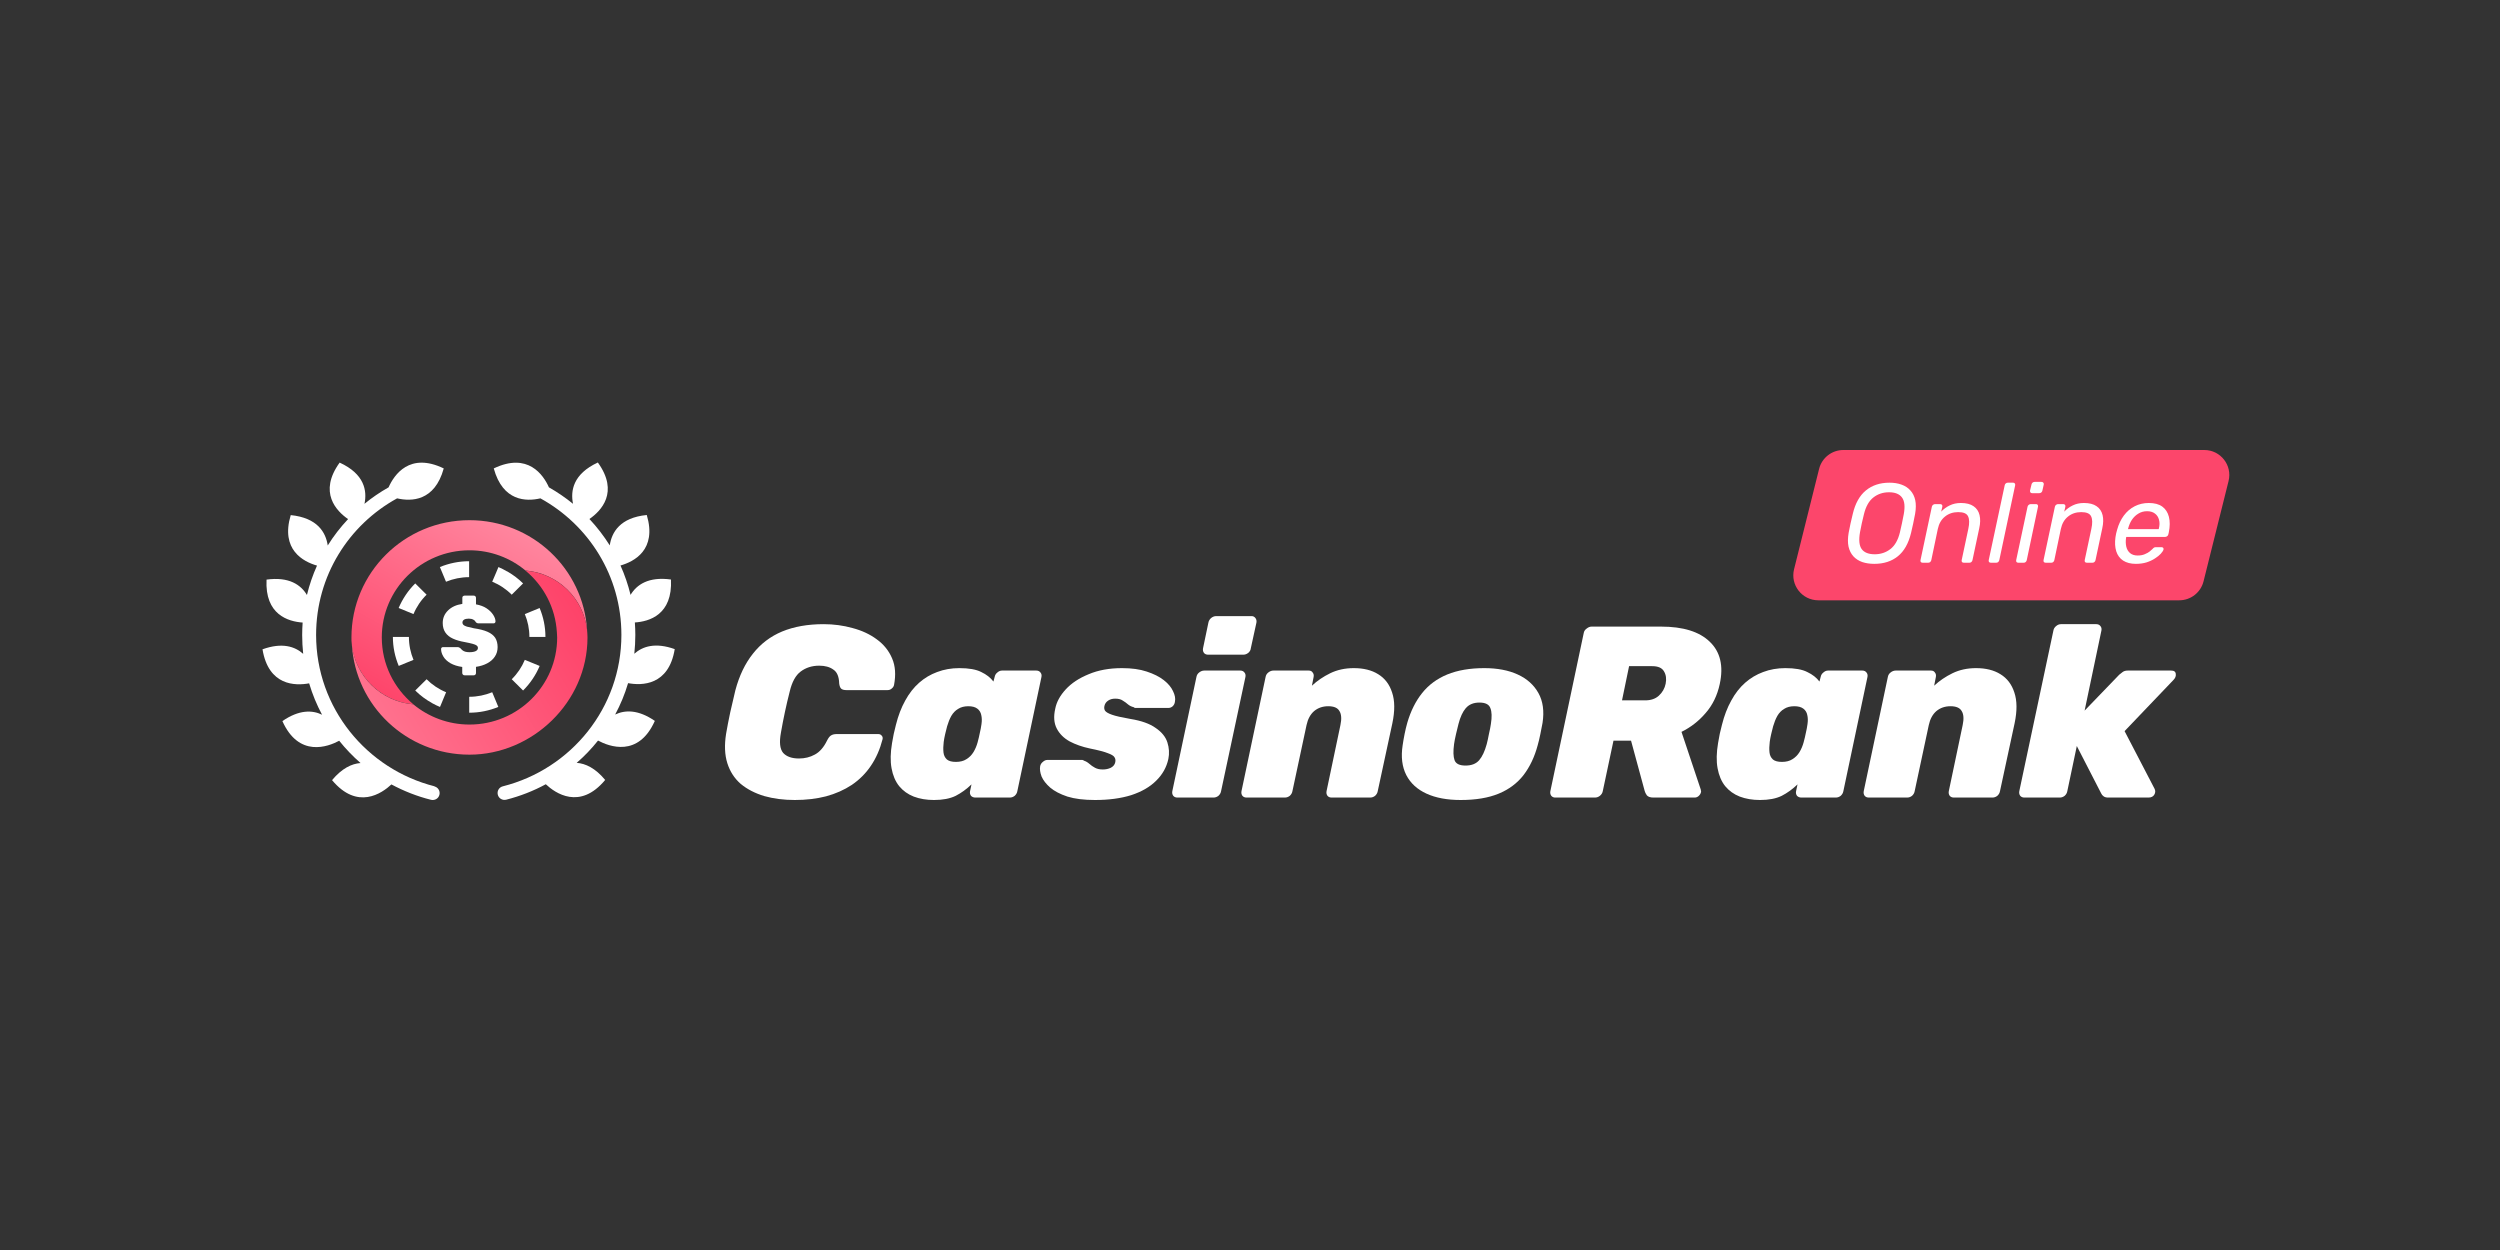
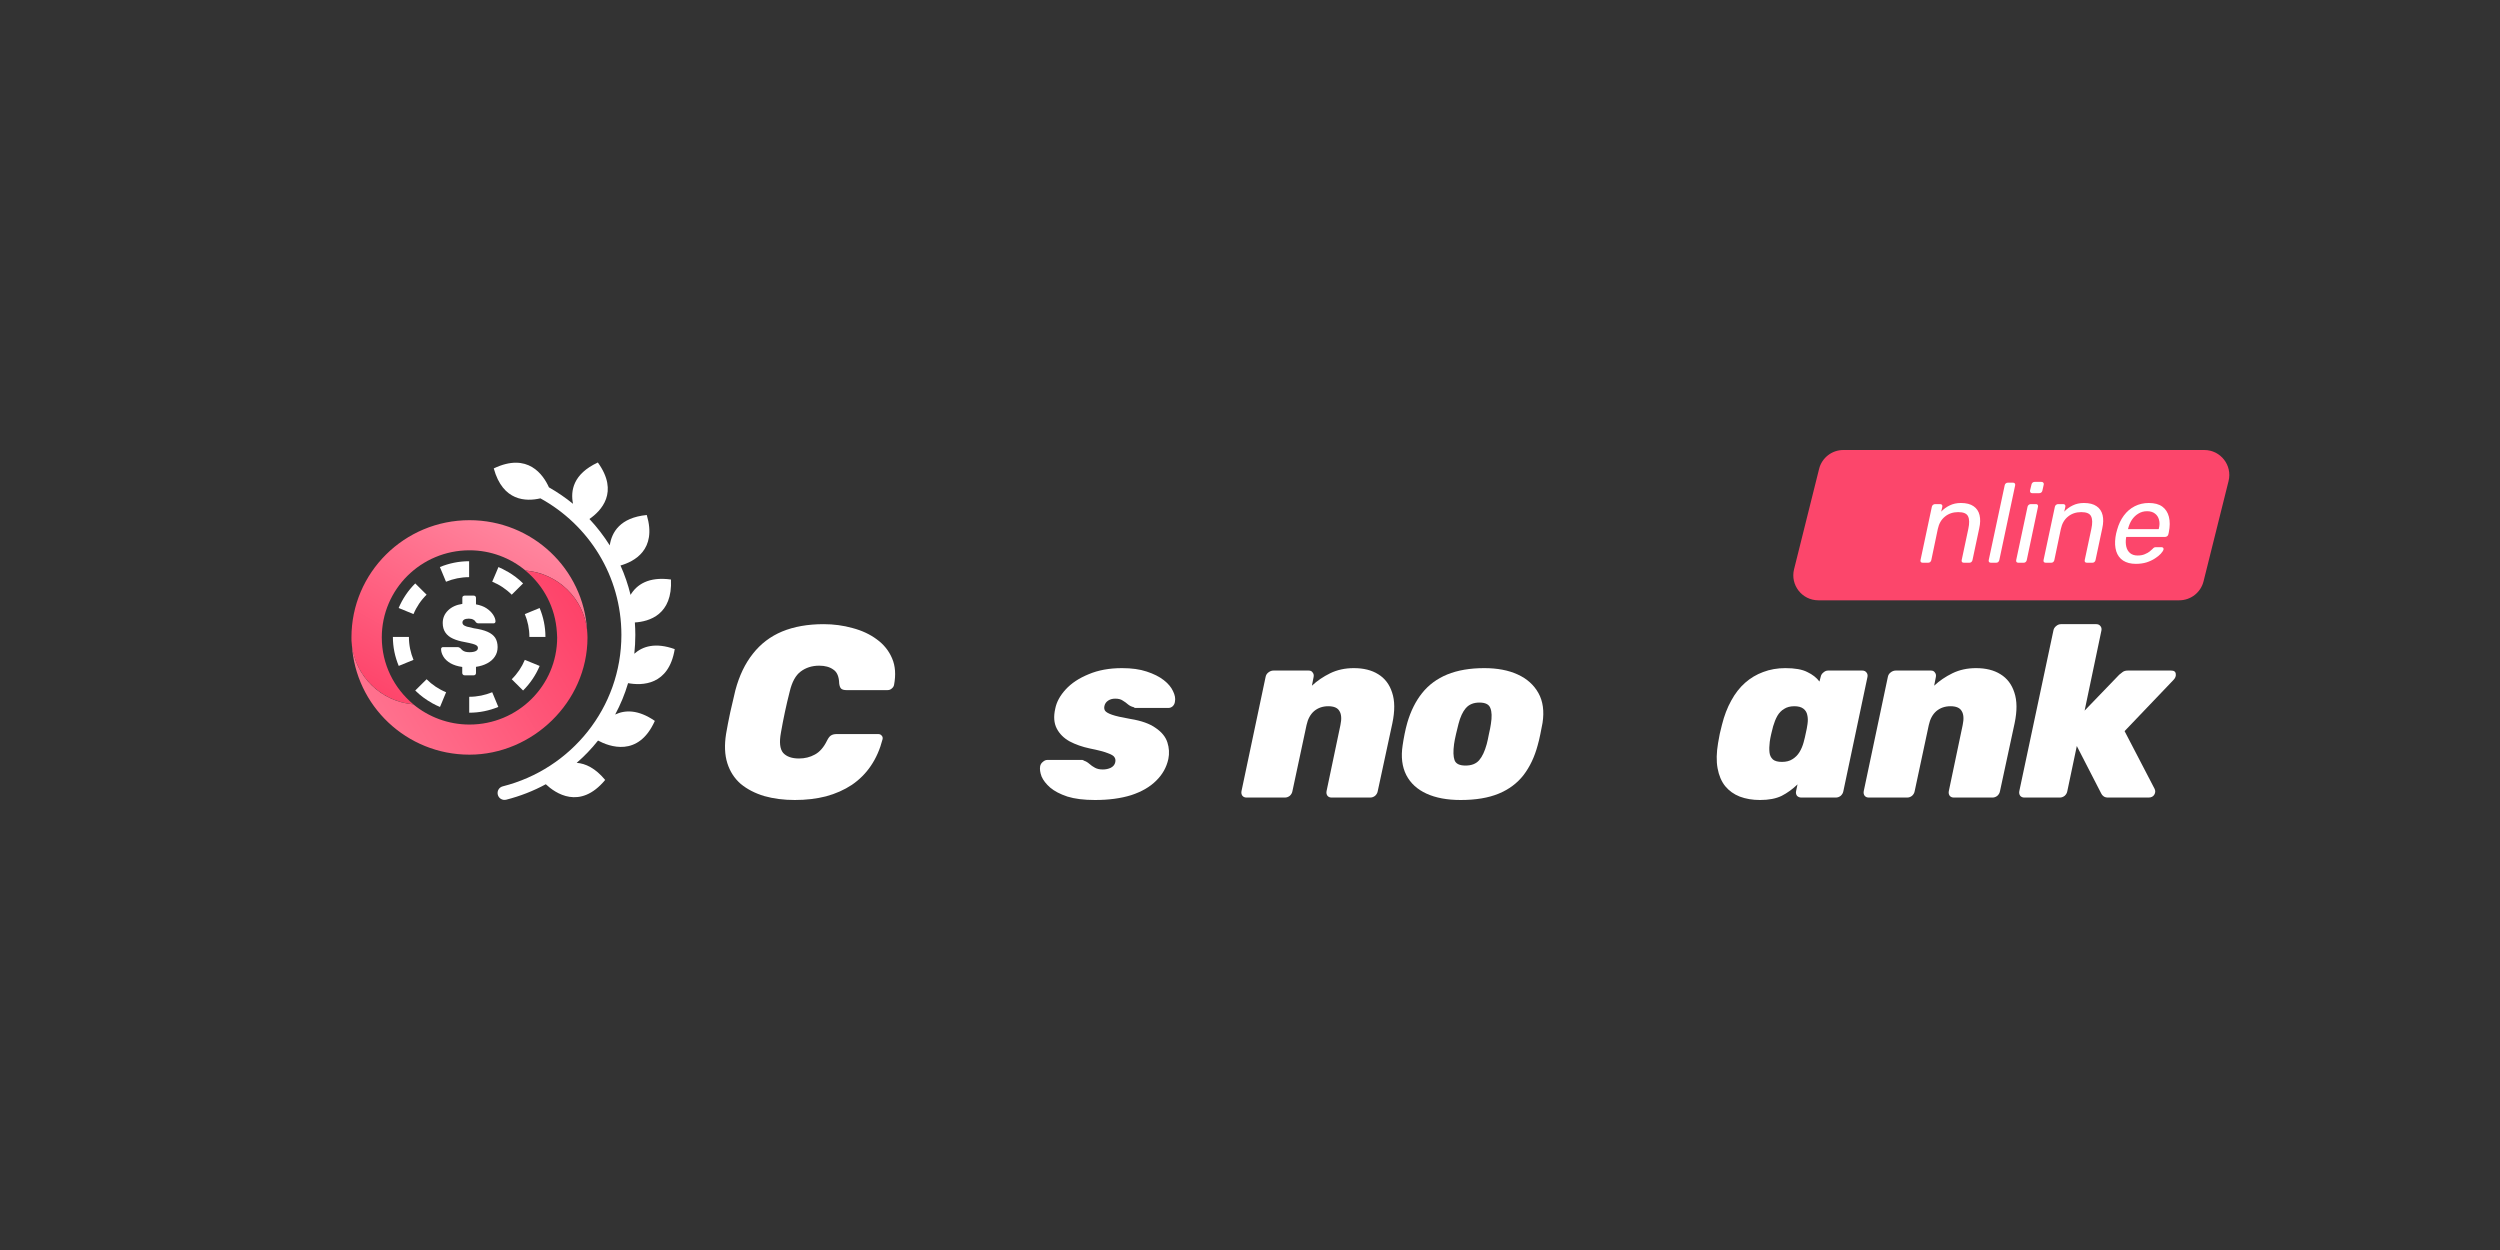
<svg xmlns="http://www.w3.org/2000/svg" width="200" height="100" viewBox="0 0 200 100" fill="none">
  <rect x="0" y="0" width="200" height="100" fill="#333333" stroke="none" />
  <g clip-path="url(#clip0_3777_3488)">
-     <path d="M34.773 62.907C29.327 61.531 25.288 56.632 25.288 50.794C25.288 46.07 27.898 41.994 31.768 39.868C32.897 40.13 34.773 40.116 35.499 37.474C32.772 36.156 31.533 37.983 31.086 38.988C30.404 39.373 29.759 39.81 29.158 40.305C29.378 39.257 29.158 37.918 27.172 37.008C25.449 39.395 26.923 40.888 27.846 41.528C27.238 42.176 26.688 42.882 26.219 43.639C26.065 42.591 25.398 41.426 23.258 41.208C22.429 43.988 24.269 44.935 25.361 45.248C25.024 45.997 24.753 46.783 24.555 47.599C24.071 46.791 23.133 46.121 21.323 46.369C21.183 49.178 23.06 49.724 24.211 49.804C24.189 50.132 24.174 50.467 24.174 50.801C24.174 51.311 24.203 51.813 24.255 52.308C23.595 51.719 22.576 51.377 21 51.944C21.484 54.878 23.631 54.87 24.731 54.667C24.995 55.547 25.339 56.385 25.765 57.178C24.988 56.799 23.932 56.763 22.591 57.687C23.91 60.635 26.256 59.733 27.135 59.26C27.648 59.9 28.22 60.497 28.843 61.043C28.14 61.094 27.355 61.465 26.564 62.411C28.594 64.843 30.558 63.46 31.313 62.754C32.303 63.285 33.366 63.707 34.48 63.984C34.781 64.057 35.081 63.882 35.154 63.583C35.228 63.285 35.052 62.986 34.751 62.914L34.773 62.907Z" fill="white" />
    <path d="M54 51.937C52.424 51.369 51.405 51.711 50.745 52.3C50.797 51.806 50.826 51.303 50.826 50.794C50.826 50.459 50.811 50.124 50.789 49.797C51.94 49.724 53.817 49.178 53.677 46.361C51.867 46.113 50.929 46.783 50.445 47.591C50.247 46.776 49.976 45.99 49.639 45.24C50.731 44.927 52.571 43.988 51.742 41.2C49.602 41.411 48.935 42.583 48.781 43.631C48.304 42.874 47.762 42.168 47.154 41.52C48.077 40.88 49.55 39.388 47.828 37C45.849 37.917 45.629 39.257 45.842 40.305C45.24 39.817 44.595 39.373 43.914 38.987C43.467 37.99 42.235 36.163 39.501 37.473C40.227 40.123 42.103 40.13 43.232 39.868C47.095 41.993 49.712 46.07 49.712 50.794C49.712 56.632 45.68 61.53 40.227 62.906C39.926 62.979 39.75 63.277 39.824 63.576C39.897 63.874 40.197 64.049 40.498 63.976C41.612 63.692 42.675 63.277 43.664 62.739C44.419 63.452 46.391 64.828 48.414 62.396C47.623 61.443 46.838 61.079 46.135 61.028C46.758 60.489 47.33 59.892 47.843 59.245C48.722 59.718 51.068 60.62 52.387 57.672C51.046 56.748 49.99 56.792 49.213 57.163C49.639 56.369 49.99 55.525 50.247 54.652C51.346 54.855 53.501 54.855 53.978 51.929L54 51.937Z" fill="white" />
    <path d="M37.045 47.685C37.009 47.722 36.987 47.765 36.987 47.816V48.311C36.503 48.384 36.122 48.559 35.843 48.835C35.565 49.105 35.418 49.44 35.418 49.84C35.418 50.146 35.491 50.4 35.631 50.604C35.77 50.808 35.975 50.975 36.239 51.092C36.503 51.216 36.825 51.303 37.192 51.368C37.456 51.419 37.661 51.463 37.815 51.507C37.969 51.55 38.079 51.594 38.138 51.645C38.203 51.696 38.233 51.762 38.233 51.842C38.233 51.944 38.174 52.031 38.057 52.089C37.94 52.147 37.771 52.176 37.551 52.176C37.434 52.176 37.324 52.162 37.236 52.14C37.148 52.111 37.067 52.082 37.009 52.031C36.95 51.987 36.899 51.936 36.862 51.885C36.818 51.849 36.782 51.82 36.737 51.798C36.701 51.776 36.65 51.769 36.576 51.769H35.44C35.396 51.769 35.359 51.783 35.33 51.812C35.301 51.842 35.286 51.878 35.286 51.922C35.286 52.14 35.359 52.351 35.484 52.548C35.609 52.752 35.799 52.919 36.048 53.065C36.298 53.203 36.605 53.305 36.979 53.356V53.843C36.979 53.894 37.001 53.938 37.038 53.974C37.075 54.011 37.119 54.025 37.17 54.025H37.896C37.947 54.025 37.991 54.011 38.028 53.974C38.064 53.938 38.079 53.894 38.079 53.843V53.348C38.423 53.297 38.724 53.203 38.98 53.065C39.237 52.926 39.442 52.752 39.589 52.526C39.736 52.307 39.809 52.053 39.809 51.769C39.809 51.485 39.743 51.223 39.618 51.026C39.486 50.83 39.288 50.67 39.01 50.546C38.731 50.422 38.365 50.328 37.91 50.262C37.668 50.211 37.485 50.167 37.353 50.131C37.221 50.087 37.126 50.044 37.075 49.993C37.023 49.942 36.994 49.876 36.994 49.811C36.994 49.709 37.038 49.629 37.126 49.571C37.214 49.52 37.339 49.49 37.5 49.49C37.646 49.49 37.771 49.52 37.866 49.571C37.962 49.621 38.02 49.68 38.042 49.745C38.079 49.789 38.115 49.818 38.152 49.84C38.196 49.862 38.24 49.869 38.299 49.869H39.494C39.53 49.869 39.567 49.855 39.596 49.825C39.626 49.796 39.64 49.76 39.64 49.716C39.64 49.549 39.574 49.367 39.45 49.178C39.325 48.988 39.156 48.821 38.929 48.668C38.702 48.515 38.423 48.413 38.079 48.348V47.831C38.079 47.78 38.064 47.736 38.028 47.7C37.991 47.663 37.947 47.649 37.896 47.649H37.17C37.119 47.649 37.082 47.663 37.038 47.7L37.045 47.685Z" fill="white" />
    <path d="M37.558 41.615C32.347 41.615 28.117 45.815 28.117 50.99C28.117 53.8 30.294 56.107 33.065 56.34C31.526 55.059 30.543 53.145 30.543 50.99C30.543 47.139 33.688 44.024 37.558 44.024C39.266 44.024 40.828 44.636 42.037 45.64C44.632 45.851 46.706 47.875 46.97 50.437C46.684 45.516 42.587 41.615 37.558 41.615Z" fill="url(#paint0_linear_3777_3488)" />
    <path d="M28.147 51.529C28.14 51.354 28.117 51.172 28.117 50.998C28.117 51.179 28.125 51.354 28.147 51.529Z" fill="url(#paint1_linear_3777_3488)" />
    <path d="M46.97 50.444C46.706 47.882 44.632 45.859 42.037 45.648C43.481 46.841 44.434 48.603 44.551 50.59C44.559 50.728 44.573 50.859 44.573 50.998C44.573 54.848 41.429 57.964 37.558 57.964C35.85 57.964 34.282 57.352 33.065 56.347C30.47 56.129 28.403 54.098 28.146 51.536C28.425 56.464 32.53 60.373 37.558 60.373C42.587 60.373 46.999 56.173 46.999 50.998C46.999 50.816 46.985 50.633 46.97 50.452V50.444Z" fill="url(#paint2_linear_3777_3488)" />
    <path fill-rule="evenodd" clip-rule="evenodd" d="M35.689 46.536C36.261 46.303 36.877 46.172 37.529 46.172V44.898C36.701 44.898 35.917 45.065 35.191 45.364L35.682 46.543L35.689 46.536ZM39.604 45.997V46.011L39.377 46.535C39.963 46.775 40.498 47.132 40.938 47.576L41.847 46.673C41.473 46.302 41.055 45.989 40.601 45.727C40.593 45.727 40.586 45.72 40.579 45.712C40.575 45.713 40.572 45.714 40.568 45.715C40.344 45.586 40.113 45.464 39.875 45.364L39.616 45.984C39.612 45.986 39.608 45.987 39.604 45.989V45.997ZM31.892 48.639C32.208 47.897 32.655 47.234 33.219 46.674L34.128 47.576C33.681 48.013 33.322 48.544 33.08 49.127L31.892 48.639ZM33.219 55.241C33.622 55.641 34.077 55.976 34.575 56.253C34.575 56.253 34.575 56.253 34.575 56.253C34.577 56.254 34.591 56.261 34.597 56.267C34.793 56.375 34.989 56.469 35.2 56.556L35.198 56.558H35.206L35.2 56.556L35.418 56.034V56.015C35.421 56.014 35.423 56.014 35.425 56.013L35.689 55.379C35.103 55.139 34.568 54.782 34.128 54.339L33.219 55.241ZM31.899 53.273L31.892 53.276H31.9L31.899 53.273ZM33.08 52.788L31.899 53.273C31.599 52.553 31.431 51.775 31.431 50.954H32.713C32.713 51.609 32.845 52.22 33.08 52.788ZM39.868 56.558L39.866 56.555L39.875 56.551L39.868 56.558ZM39.866 56.555L39.377 55.379C38.805 55.612 38.189 55.743 37.537 55.743V57.017C38.362 57.017 39.143 56.851 39.866 56.555ZM43.173 53.276C42.858 54.018 42.411 54.68 41.847 55.241L40.938 54.338C41.385 53.902 41.744 53.37 41.986 52.788L43.173 53.276ZM43.173 48.639L43.17 48.641L43.166 48.632L43.173 48.639ZM43.17 48.641C43.468 49.359 43.635 50.135 43.635 50.954H42.352C42.352 50.306 42.221 49.695 41.986 49.127L43.17 48.641Z" fill="white" />
    <path d="M63.586 64C62.702 64 61.89 63.896 61.149 63.688C60.408 63.466 59.777 63.141 59.257 62.711C58.75 62.268 58.393 61.714 58.185 61.05C57.977 60.386 57.944 59.604 58.087 58.705C58.178 58.171 58.289 57.598 58.419 56.986C58.562 56.374 58.698 55.788 58.828 55.227C59.14 54.055 59.608 53.078 60.232 52.297C60.856 51.502 61.636 50.91 62.572 50.519C63.521 50.128 64.626 49.933 65.887 49.933C66.693 49.933 67.467 50.037 68.208 50.245C68.949 50.441 69.592 50.74 70.138 51.144C70.697 51.548 71.107 52.056 71.367 52.668C71.627 53.267 71.679 53.977 71.523 54.798C71.497 54.915 71.432 55.013 71.328 55.091C71.237 55.169 71.133 55.208 71.016 55.208H67.701C67.519 55.208 67.382 55.169 67.291 55.091C67.213 55.013 67.161 54.876 67.135 54.68C67.122 54.133 66.966 53.762 66.667 53.567C66.381 53.358 66.004 53.254 65.536 53.254C64.964 53.254 64.47 53.41 64.054 53.723C63.651 54.023 63.359 54.557 63.177 55.325C62.904 56.393 62.67 57.487 62.475 58.608C62.332 59.376 62.39 59.917 62.65 60.229C62.923 60.529 63.346 60.679 63.918 60.679C64.386 60.679 64.808 60.575 65.185 60.366C65.575 60.158 65.9 59.786 66.16 59.252C66.264 59.044 66.368 58.907 66.472 58.842C66.589 58.764 66.745 58.725 66.94 58.725H70.255C70.372 58.725 70.463 58.764 70.528 58.842C70.606 58.92 70.632 59.018 70.606 59.135C70.398 59.943 70.086 60.653 69.67 61.265C69.267 61.864 68.76 62.372 68.149 62.789C67.538 63.193 66.849 63.499 66.082 63.707C65.315 63.903 64.483 64 63.586 64Z" fill="white" />
-     <path d="M74.717 64C74.119 64 73.58 63.909 73.099 63.727C72.631 63.544 72.241 63.264 71.929 62.887C71.63 62.509 71.428 62.033 71.324 61.46C71.22 60.887 71.233 60.217 71.363 59.448C71.415 59.161 71.461 58.914 71.5 58.706C71.552 58.497 71.61 58.256 71.675 57.983C71.857 57.253 72.104 56.608 72.416 56.048C72.728 55.475 73.099 55 73.528 54.622C73.957 54.244 74.438 53.958 74.971 53.762C75.517 53.554 76.108 53.45 76.745 53.45C77.512 53.45 78.097 53.554 78.5 53.762C78.916 53.958 79.241 54.212 79.475 54.524L79.573 54.153C79.599 54.01 79.67 53.893 79.787 53.801C79.904 53.697 80.028 53.645 80.158 53.645H82.907C83.05 53.645 83.161 53.697 83.239 53.801C83.317 53.893 83.343 54.01 83.317 54.153L81.386 63.297C81.36 63.44 81.289 63.564 81.172 63.668C81.055 63.759 80.925 63.805 80.782 63.805H78.032C77.889 63.805 77.772 63.759 77.681 63.668C77.603 63.564 77.577 63.44 77.603 63.297L77.72 62.75C77.33 63.128 76.908 63.434 76.453 63.668C75.998 63.89 75.419 64 74.717 64ZM76.472 60.952C76.81 60.952 77.09 60.881 77.311 60.737C77.545 60.594 77.733 60.405 77.876 60.171C78.019 59.936 78.13 59.676 78.208 59.389C78.286 59.103 78.344 58.855 78.383 58.647C78.435 58.438 78.481 58.197 78.52 57.924C78.559 57.65 78.552 57.41 78.5 57.201C78.461 56.993 78.357 56.823 78.188 56.693C78.019 56.563 77.779 56.498 77.467 56.498C77.142 56.498 76.869 56.569 76.648 56.713C76.427 56.843 76.245 57.032 76.102 57.279C75.972 57.514 75.861 57.787 75.77 58.1C75.718 58.295 75.666 58.504 75.614 58.725C75.562 58.947 75.523 59.155 75.497 59.35C75.458 59.663 75.452 59.943 75.478 60.19C75.504 60.425 75.595 60.614 75.751 60.757C75.907 60.887 76.147 60.952 76.472 60.952Z" fill="white" />
    <path d="M87.599 64C86.715 64 85.98 63.909 85.395 63.727C84.81 63.532 84.349 63.291 84.011 63.004C83.686 62.717 83.458 62.424 83.328 62.125C83.211 61.812 83.172 61.539 83.211 61.304C83.237 61.161 83.309 61.044 83.426 60.952C83.543 60.848 83.66 60.796 83.777 60.796H86.585C86.611 60.796 86.63 60.803 86.643 60.816C86.669 60.816 86.695 60.829 86.721 60.855C86.877 60.907 87.02 60.992 87.15 61.109C87.28 61.226 87.43 61.33 87.599 61.421C87.768 61.513 87.976 61.558 88.223 61.558C88.457 61.558 88.671 61.513 88.866 61.421C89.061 61.317 89.178 61.174 89.217 60.992C89.256 60.835 89.237 60.698 89.159 60.581C89.094 60.464 88.912 60.353 88.613 60.249C88.314 60.132 87.839 60.008 87.189 59.878C86.578 59.748 86.039 59.559 85.571 59.311C85.103 59.051 84.758 58.706 84.537 58.276C84.316 57.846 84.277 57.318 84.42 56.693C84.524 56.159 84.804 55.645 85.259 55.15C85.714 54.655 86.325 54.251 87.092 53.938C87.859 53.612 88.749 53.45 89.763 53.45C90.53 53.45 91.187 53.541 91.733 53.723C92.292 53.906 92.747 54.133 93.098 54.407C93.449 54.681 93.696 54.974 93.839 55.286C93.995 55.599 94.047 55.879 93.995 56.127C93.982 56.27 93.923 56.394 93.819 56.498C93.715 56.589 93.605 56.634 93.488 56.634H90.914C90.875 56.634 90.836 56.634 90.797 56.634C90.758 56.621 90.725 56.602 90.699 56.576C90.53 56.537 90.381 56.465 90.251 56.361C90.121 56.244 89.978 56.139 89.822 56.048C89.679 55.944 89.477 55.892 89.217 55.892C88.996 55.892 88.808 55.944 88.652 56.048C88.496 56.153 88.398 56.289 88.359 56.459C88.32 56.602 88.333 56.732 88.398 56.849C88.476 56.967 88.665 57.077 88.964 57.181C89.263 57.286 89.75 57.396 90.426 57.514C91.31 57.657 91.986 57.898 92.454 58.237C92.935 58.562 93.247 58.947 93.39 59.389C93.533 59.832 93.559 60.275 93.468 60.718C93.325 61.382 93 61.962 92.493 62.457C91.999 62.952 91.336 63.336 90.504 63.61C89.672 63.87 88.704 64 87.599 64Z" fill="white" />
-     <path d="M94.195 63.805C94.052 63.805 93.941 63.759 93.863 63.668C93.785 63.564 93.759 63.44 93.785 63.297L95.716 54.153C95.742 54.009 95.813 53.892 95.93 53.801C96.06 53.697 96.197 53.645 96.34 53.645H99.226C99.369 53.645 99.479 53.697 99.557 53.801C99.635 53.892 99.661 54.009 99.635 54.153L97.685 63.297C97.659 63.44 97.588 63.564 97.471 63.668C97.354 63.759 97.224 63.805 97.081 63.805H94.195ZM96.652 52.375C96.509 52.375 96.398 52.329 96.32 52.238C96.242 52.134 96.216 52.01 96.242 51.867L96.671 49.815C96.697 49.672 96.769 49.548 96.886 49.444C97.016 49.34 97.152 49.288 97.295 49.288H100.123C100.253 49.288 100.357 49.34 100.435 49.444C100.513 49.548 100.539 49.672 100.513 49.815L100.064 51.867C100.051 52.01 99.98 52.134 99.85 52.238C99.733 52.329 99.603 52.375 99.46 52.375H96.652Z" fill="white" />
    <path d="M99.727 63.805C99.584 63.805 99.474 63.759 99.396 63.668C99.318 63.564 99.292 63.44 99.318 63.297L101.248 54.153C101.274 54.01 101.346 53.893 101.463 53.801C101.593 53.697 101.729 53.645 101.872 53.645H104.7C104.843 53.645 104.947 53.697 105.012 53.801C105.09 53.893 105.116 54.01 105.09 54.153L104.953 54.856C105.369 54.466 105.857 54.133 106.416 53.86C106.975 53.587 107.605 53.45 108.307 53.45C109.087 53.45 109.737 53.612 110.257 53.938C110.79 54.264 111.161 54.752 111.369 55.404C111.59 56.055 111.596 56.875 111.388 57.865L110.218 63.297C110.192 63.44 110.121 63.564 110.004 63.668C109.887 63.759 109.757 63.805 109.614 63.805H106.533C106.39 63.805 106.279 63.759 106.201 63.668C106.123 63.564 106.097 63.44 106.123 63.297L107.235 58.002C107.339 57.507 107.313 57.136 107.157 56.888C107.014 56.628 106.715 56.498 106.26 56.498C105.818 56.498 105.441 56.628 105.129 56.888C104.83 57.149 104.628 57.52 104.524 58.002L103.393 63.297C103.367 63.44 103.296 63.564 103.179 63.668C103.062 63.759 102.932 63.805 102.789 63.805H99.727Z" fill="white" />
    <path d="M116.852 64C115.773 64 114.863 63.831 114.122 63.492C113.381 63.154 112.842 62.659 112.504 62.008C112.166 61.343 112.068 60.549 112.211 59.624C112.25 59.35 112.302 59.051 112.367 58.725C112.432 58.399 112.504 58.1 112.582 57.826C112.855 56.888 113.251 56.094 113.771 55.443C114.291 54.791 114.961 54.296 115.78 53.958C116.612 53.619 117.6 53.45 118.744 53.45C119.784 53.45 120.674 53.619 121.415 53.958C122.156 54.296 122.709 54.791 123.073 55.443C123.437 56.094 123.547 56.888 123.404 57.826C123.352 58.1 123.294 58.399 123.229 58.725C123.164 59.051 123.092 59.35 123.014 59.624C122.767 60.549 122.39 61.343 121.883 62.008C121.376 62.659 120.713 63.154 119.894 63.492C119.075 63.831 118.061 64 116.852 64ZM117.242 61.245C117.723 61.245 118.087 61.102 118.334 60.816C118.581 60.529 118.783 60.099 118.939 59.526C118.991 59.331 119.049 59.064 119.114 58.725C119.192 58.386 119.244 58.119 119.27 57.924C119.361 57.364 119.348 56.941 119.231 56.654C119.127 56.354 118.835 56.205 118.354 56.205C117.886 56.205 117.522 56.354 117.262 56.654C117.015 56.941 116.82 57.364 116.677 57.924C116.625 58.119 116.56 58.386 116.482 58.725C116.404 59.064 116.352 59.331 116.326 59.526C116.248 60.099 116.261 60.529 116.365 60.816C116.469 61.102 116.761 61.245 117.242 61.245Z" fill="white" />
-     <path d="M124.418 63.805C124.288 63.805 124.184 63.759 124.106 63.668C124.028 63.564 124.002 63.44 124.028 63.297L126.7 50.636C126.726 50.493 126.804 50.375 126.934 50.284C127.064 50.18 127.194 50.128 127.324 50.128H132.881C134.649 50.128 135.949 50.532 136.781 51.339C137.626 52.147 137.893 53.274 137.581 54.719C137.386 55.631 137.009 56.406 136.45 57.044C135.904 57.683 135.26 58.184 134.519 58.549L136.06 63.16C136.073 63.199 136.079 63.238 136.079 63.277C136.092 63.303 136.092 63.336 136.079 63.375C136.053 63.492 135.988 63.596 135.884 63.688C135.793 63.766 135.689 63.805 135.572 63.805H132.277C132.03 63.805 131.854 63.746 131.75 63.629C131.659 63.499 131.601 63.381 131.575 63.277L130.483 59.252H129.079L128.221 63.297C128.195 63.44 128.117 63.564 127.987 63.668C127.87 63.759 127.74 63.805 127.597 63.805H124.418ZM129.761 56.029H131.614C132.069 56.029 132.433 55.905 132.706 55.657C132.992 55.397 133.174 55.078 133.252 54.7C133.33 54.309 133.284 53.977 133.115 53.703C132.959 53.43 132.647 53.293 132.179 53.293H130.327L129.761 56.029Z" fill="white" />
    <path d="M140.799 64C140.201 64 139.661 63.909 139.18 63.727C138.712 63.544 138.322 63.264 138.01 62.887C137.711 62.509 137.51 62.033 137.406 61.46C137.302 60.887 137.315 60.217 137.445 59.448C137.497 59.161 137.542 58.914 137.581 58.706C137.633 58.497 137.692 58.256 137.757 57.983C137.939 57.253 138.186 56.608 138.498 56.048C138.81 55.475 139.18 55 139.609 54.622C140.038 54.244 140.519 53.958 141.052 53.762C141.598 53.554 142.19 53.45 142.827 53.45C143.594 53.45 144.179 53.554 144.582 53.762C144.998 53.958 145.323 54.212 145.557 54.524L145.654 54.153C145.68 54.01 145.752 53.893 145.869 53.801C145.986 53.697 146.109 53.645 146.239 53.645H148.989C149.132 53.645 149.242 53.697 149.32 53.801C149.398 53.893 149.424 54.01 149.398 54.153L147.468 63.297C147.442 63.44 147.37 63.564 147.253 63.668C147.136 63.759 147.006 63.805 146.863 63.805H144.114C143.971 63.805 143.854 63.759 143.763 63.668C143.685 63.564 143.659 63.44 143.685 63.297L143.802 62.75C143.412 63.128 142.989 63.434 142.534 63.668C142.079 63.89 141.501 64 140.799 64ZM142.554 60.952C142.892 60.952 143.171 60.881 143.392 60.737C143.626 60.594 143.815 60.405 143.958 60.171C144.101 59.936 144.211 59.676 144.289 59.389C144.367 59.103 144.426 58.855 144.465 58.647C144.517 58.438 144.562 58.197 144.601 57.924C144.64 57.65 144.634 57.41 144.582 57.201C144.543 56.993 144.439 56.823 144.27 56.693C144.101 56.563 143.86 56.498 143.548 56.498C143.223 56.498 142.95 56.569 142.729 56.713C142.508 56.843 142.326 57.032 142.183 57.279C142.053 57.514 141.943 57.787 141.852 58.1C141.8 58.295 141.748 58.504 141.696 58.725C141.644 58.947 141.605 59.155 141.579 59.35C141.54 59.663 141.533 59.943 141.559 60.19C141.585 60.425 141.676 60.614 141.832 60.757C141.988 60.887 142.229 60.952 142.554 60.952Z" fill="white" />
    <path d="M149.507 63.805C149.364 63.805 149.254 63.759 149.176 63.668C149.098 63.564 149.072 63.44 149.098 63.297L151.028 54.153C151.054 54.01 151.126 53.893 151.243 53.801C151.373 53.697 151.509 53.645 151.652 53.645H154.48C154.623 53.645 154.727 53.697 154.792 53.801C154.87 53.893 154.896 54.01 154.87 54.153L154.733 54.856C155.149 54.466 155.637 54.133 156.196 53.86C156.755 53.587 157.385 53.45 158.087 53.45C158.867 53.45 159.517 53.612 160.037 53.938C160.57 54.264 160.941 54.752 161.149 55.404C161.37 56.055 161.376 56.875 161.168 57.865L159.998 63.297C159.972 63.44 159.901 63.564 159.784 63.668C159.667 63.759 159.537 63.805 159.394 63.805H156.313C156.17 63.805 156.059 63.759 155.981 63.668C155.903 63.564 155.877 63.44 155.903 63.297L157.015 58.002C157.119 57.507 157.093 57.136 156.937 56.888C156.794 56.628 156.495 56.498 156.04 56.498C155.598 56.498 155.221 56.628 154.909 56.888C154.61 57.149 154.408 57.52 154.304 58.002L153.173 63.297C153.147 63.44 153.076 63.564 152.959 63.668C152.842 63.759 152.712 63.805 152.569 63.805H149.507Z" fill="white" />
    <path d="M161.952 63.805C161.809 63.805 161.699 63.759 161.621 63.668C161.543 63.564 161.517 63.44 161.543 63.297L164.273 50.441C164.299 50.297 164.37 50.18 164.487 50.089C164.604 49.985 164.734 49.933 164.877 49.933H167.705C167.848 49.933 167.958 49.985 168.036 50.089C168.114 50.18 168.14 50.297 168.114 50.441L166.769 56.849L169.538 53.977C169.616 53.912 169.707 53.84 169.811 53.762C169.915 53.684 170.051 53.645 170.22 53.645H173.691C173.925 53.645 174.049 53.736 174.062 53.918C174.088 54.088 174.023 54.251 173.867 54.407L169.967 58.49L172.365 63.101C172.443 63.258 172.437 63.414 172.346 63.57C172.255 63.727 172.099 63.805 171.878 63.805H168.641C168.498 63.805 168.381 63.772 168.29 63.707C168.199 63.642 168.134 63.564 168.095 63.473L166.145 59.682L165.384 63.297C165.358 63.44 165.287 63.564 165.17 63.668C165.053 63.759 164.923 63.805 164.78 63.805H161.952Z" fill="white" />
    <path d="M145.527 37.516C145.749 36.625 146.549 36 147.467 36H176.344C177.645 36 178.6 37.222 178.285 38.484L176.283 46.508C176.061 47.398 175.261 48.024 174.342 48.024H145.465C144.164 48.024 143.21 46.801 143.525 45.539L145.527 37.516Z" fill="#FC466B" />
-     <path d="M149.943 45.108C149.589 45.108 149.268 45.06 148.98 44.964C148.692 44.861 148.455 44.708 148.269 44.504C148.083 44.299 147.954 44.041 147.882 43.728C147.816 43.416 147.819 43.049 147.891 42.628C147.939 42.364 147.99 42.111 148.044 41.871C148.098 41.624 148.158 41.369 148.224 41.104C148.422 40.269 148.77 39.646 149.268 39.237C149.772 38.823 150.402 38.615 151.158 38.615C151.518 38.615 151.839 38.666 152.121 38.769C152.409 38.871 152.646 39.027 152.832 39.237C153.024 39.448 153.153 39.706 153.219 40.013C153.285 40.32 153.282 40.683 153.21 41.104C153.162 41.369 153.111 41.624 153.057 41.871C153.003 42.111 152.946 42.364 152.886 42.628C152.682 43.476 152.328 44.101 151.824 44.504C151.326 44.907 150.699 45.108 149.943 45.108ZM149.979 44.342C150.453 44.342 150.87 44.203 151.23 43.927C151.59 43.65 151.845 43.202 151.995 42.583C152.061 42.312 152.115 42.072 152.157 41.862C152.205 41.645 152.253 41.405 152.301 41.14C152.415 40.521 152.367 40.073 152.157 39.797C151.953 39.52 151.608 39.382 151.122 39.382C150.642 39.382 150.225 39.52 149.871 39.797C149.517 40.073 149.265 40.521 149.115 41.14C149.049 41.405 148.992 41.645 148.944 41.862C148.896 42.072 148.848 42.312 148.8 42.583C148.692 43.202 148.737 43.65 148.935 43.927C149.139 44.203 149.487 44.342 149.979 44.342Z" fill="white" />
    <path d="M153.811 45.018C153.751 45.018 153.703 45 153.667 44.964C153.637 44.922 153.628 44.871 153.64 44.811L154.549 40.536C154.561 40.476 154.591 40.428 154.639 40.392C154.687 40.35 154.741 40.329 154.801 40.329H155.224C155.284 40.329 155.329 40.35 155.359 40.392C155.389 40.428 155.398 40.476 155.386 40.536L155.296 40.933C155.482 40.729 155.707 40.563 155.971 40.437C156.235 40.305 156.535 40.239 156.871 40.239C157.303 40.239 157.642 40.326 157.888 40.5C158.134 40.669 158.293 40.906 158.365 41.213C158.437 41.513 158.428 41.865 158.338 42.268L157.798 44.811C157.786 44.871 157.756 44.922 157.708 44.964C157.666 45 157.615 45.018 157.555 45.018H157.105C157.045 45.018 156.997 45 156.961 44.964C156.931 44.922 156.922 44.871 156.934 44.811L157.465 42.313C157.561 41.868 157.555 41.534 157.447 41.312C157.345 41.083 157.081 40.969 156.655 40.969C156.241 40.969 155.887 41.089 155.593 41.33C155.305 41.564 155.116 41.892 155.026 42.313L154.504 44.811C154.492 44.871 154.462 44.922 154.414 44.964C154.372 45 154.321 45.018 154.261 45.018H153.811Z" fill="white" />
    <path d="M159.269 45.018C159.209 45.018 159.161 45 159.125 44.964C159.095 44.922 159.086 44.87 159.098 44.81L160.376 38.823C160.388 38.763 160.415 38.714 160.457 38.678C160.505 38.636 160.559 38.615 160.619 38.615H161.051C161.111 38.615 161.156 38.636 161.186 38.678C161.216 38.714 161.225 38.763 161.213 38.823L159.944 44.81C159.932 44.87 159.902 44.922 159.854 44.964C159.812 45 159.761 45.018 159.701 45.018H159.269Z" fill="white" />
    <path d="M161.466 45.018C161.406 45.018 161.358 45 161.322 44.964C161.292 44.922 161.283 44.871 161.295 44.81L162.204 40.536C162.216 40.476 162.246 40.428 162.294 40.392C162.342 40.35 162.396 40.329 162.456 40.329H162.888C162.948 40.329 162.99 40.35 163.014 40.392C163.044 40.428 163.053 40.476 163.041 40.536L162.141 44.81C162.129 44.871 162.099 44.922 162.051 44.964C162.009 45 161.958 45.018 161.898 45.018H161.466ZM162.573 39.454C162.513 39.454 162.468 39.436 162.438 39.4C162.408 39.358 162.396 39.307 162.402 39.247L162.519 38.76C162.531 38.7 162.558 38.651 162.6 38.615C162.648 38.573 162.702 38.552 162.762 38.552H163.32C163.386 38.552 163.434 38.573 163.464 38.615C163.5 38.651 163.512 38.7 163.5 38.76L163.392 39.247C163.38 39.307 163.35 39.358 163.302 39.4C163.254 39.436 163.2 39.454 163.14 39.454H162.573Z" fill="white" />
    <path d="M163.654 45.018C163.594 45.018 163.546 45 163.51 44.964C163.48 44.922 163.471 44.871 163.483 44.811L164.392 40.536C164.404 40.476 164.434 40.428 164.482 40.392C164.53 40.35 164.584 40.329 164.644 40.329H165.067C165.127 40.329 165.172 40.35 165.202 40.392C165.232 40.428 165.241 40.476 165.229 40.536L165.139 40.933C165.325 40.729 165.55 40.563 165.814 40.437C166.078 40.305 166.378 40.239 166.714 40.239C167.146 40.239 167.485 40.326 167.731 40.5C167.977 40.669 168.136 40.906 168.208 41.213C168.28 41.513 168.271 41.865 168.181 42.268L167.641 44.811C167.629 44.871 167.599 44.922 167.551 44.964C167.509 45 167.458 45.018 167.398 45.018H166.948C166.888 45.018 166.84 45 166.804 44.964C166.774 44.922 166.765 44.871 166.777 44.811L167.308 42.313C167.404 41.868 167.398 41.534 167.29 41.312C167.188 41.083 166.924 40.969 166.498 40.969C166.084 40.969 165.73 41.089 165.436 41.33C165.148 41.564 164.959 41.892 164.869 42.313L164.347 44.811C164.335 44.871 164.305 44.922 164.257 44.964C164.215 45 164.164 45.018 164.104 45.018H163.654Z" fill="white" />
    <path d="M170.867 45.108C170.459 45.108 170.12 45.021 169.85 44.847C169.586 44.672 169.403 44.426 169.301 44.107C169.199 43.783 169.178 43.404 169.238 42.971C169.25 42.893 169.268 42.794 169.292 42.673C169.322 42.547 169.349 42.445 169.373 42.367C169.493 41.94 169.67 41.567 169.904 41.249C170.144 40.924 170.435 40.675 170.777 40.5C171.119 40.326 171.494 40.239 171.902 40.239C172.358 40.239 172.718 40.335 172.982 40.527C173.246 40.72 173.423 40.993 173.513 41.348C173.603 41.703 173.6 42.117 173.504 42.592L173.468 42.746C173.456 42.812 173.423 42.863 173.369 42.899C173.321 42.935 173.267 42.953 173.207 42.953H170.102C170.102 42.959 170.099 42.971 170.093 42.989C170.093 43.007 170.09 43.022 170.084 43.034C170.048 43.281 170.054 43.512 170.102 43.729C170.15 43.939 170.249 44.11 170.399 44.243C170.555 44.375 170.759 44.441 171.011 44.441C171.227 44.441 171.413 44.408 171.569 44.342C171.731 44.276 171.863 44.203 171.965 44.125C172.067 44.041 172.139 43.978 172.181 43.936C172.253 43.858 172.304 43.813 172.334 43.801C172.37 43.783 172.424 43.774 172.496 43.774H172.928C172.982 43.774 173.024 43.792 173.054 43.828C173.084 43.858 173.093 43.903 173.081 43.963C173.057 44.053 172.985 44.164 172.865 44.297C172.751 44.423 172.595 44.549 172.397 44.675C172.205 44.802 171.98 44.907 171.722 44.991C171.464 45.069 171.179 45.108 170.867 45.108ZM170.237 42.331H172.694L172.703 42.304C172.775 42.033 172.781 41.793 172.721 41.582C172.667 41.372 172.559 41.207 172.397 41.086C172.235 40.96 172.025 40.897 171.767 40.897C171.509 40.897 171.278 40.96 171.074 41.086C170.87 41.207 170.696 41.372 170.552 41.582C170.414 41.793 170.312 42.033 170.246 42.304L170.237 42.331Z" fill="white" />
  </g>
  <defs>
    <linearGradient id="paint0_linear_3777_3488" x1="45.677" y1="37.699" x2="28.185" y2="69.362" gradientUnits="userSpaceOnUse">
      <stop stop-color="#FF9DB1" />
      <stop offset="1" stop-color="#FE1242" />
    </linearGradient>
    <linearGradient id="paint1_linear_3777_3488" x1="28.085" y1="51.264" x2="28.186" y2="51.261" gradientUnits="userSpaceOnUse">
      <stop stop-color="#FF9DB1" />
      <stop offset="1" stop-color="#FE1242" />
    </linearGradient>
    <linearGradient id="paint2_linear_3777_3488" x1="7.837" y1="53.025" x2="54.414" y2="24.936" gradientUnits="userSpaceOnUse">
      <stop stop-color="#FF9DB1" />
      <stop offset="1" stop-color="#FE1242" />
    </linearGradient>
    <clipPath id="clip0_3777_3488">
      <rect width="159" height="28" fill="white" transform="translate(21 36)" />
    </clipPath>
  </defs>
</svg>